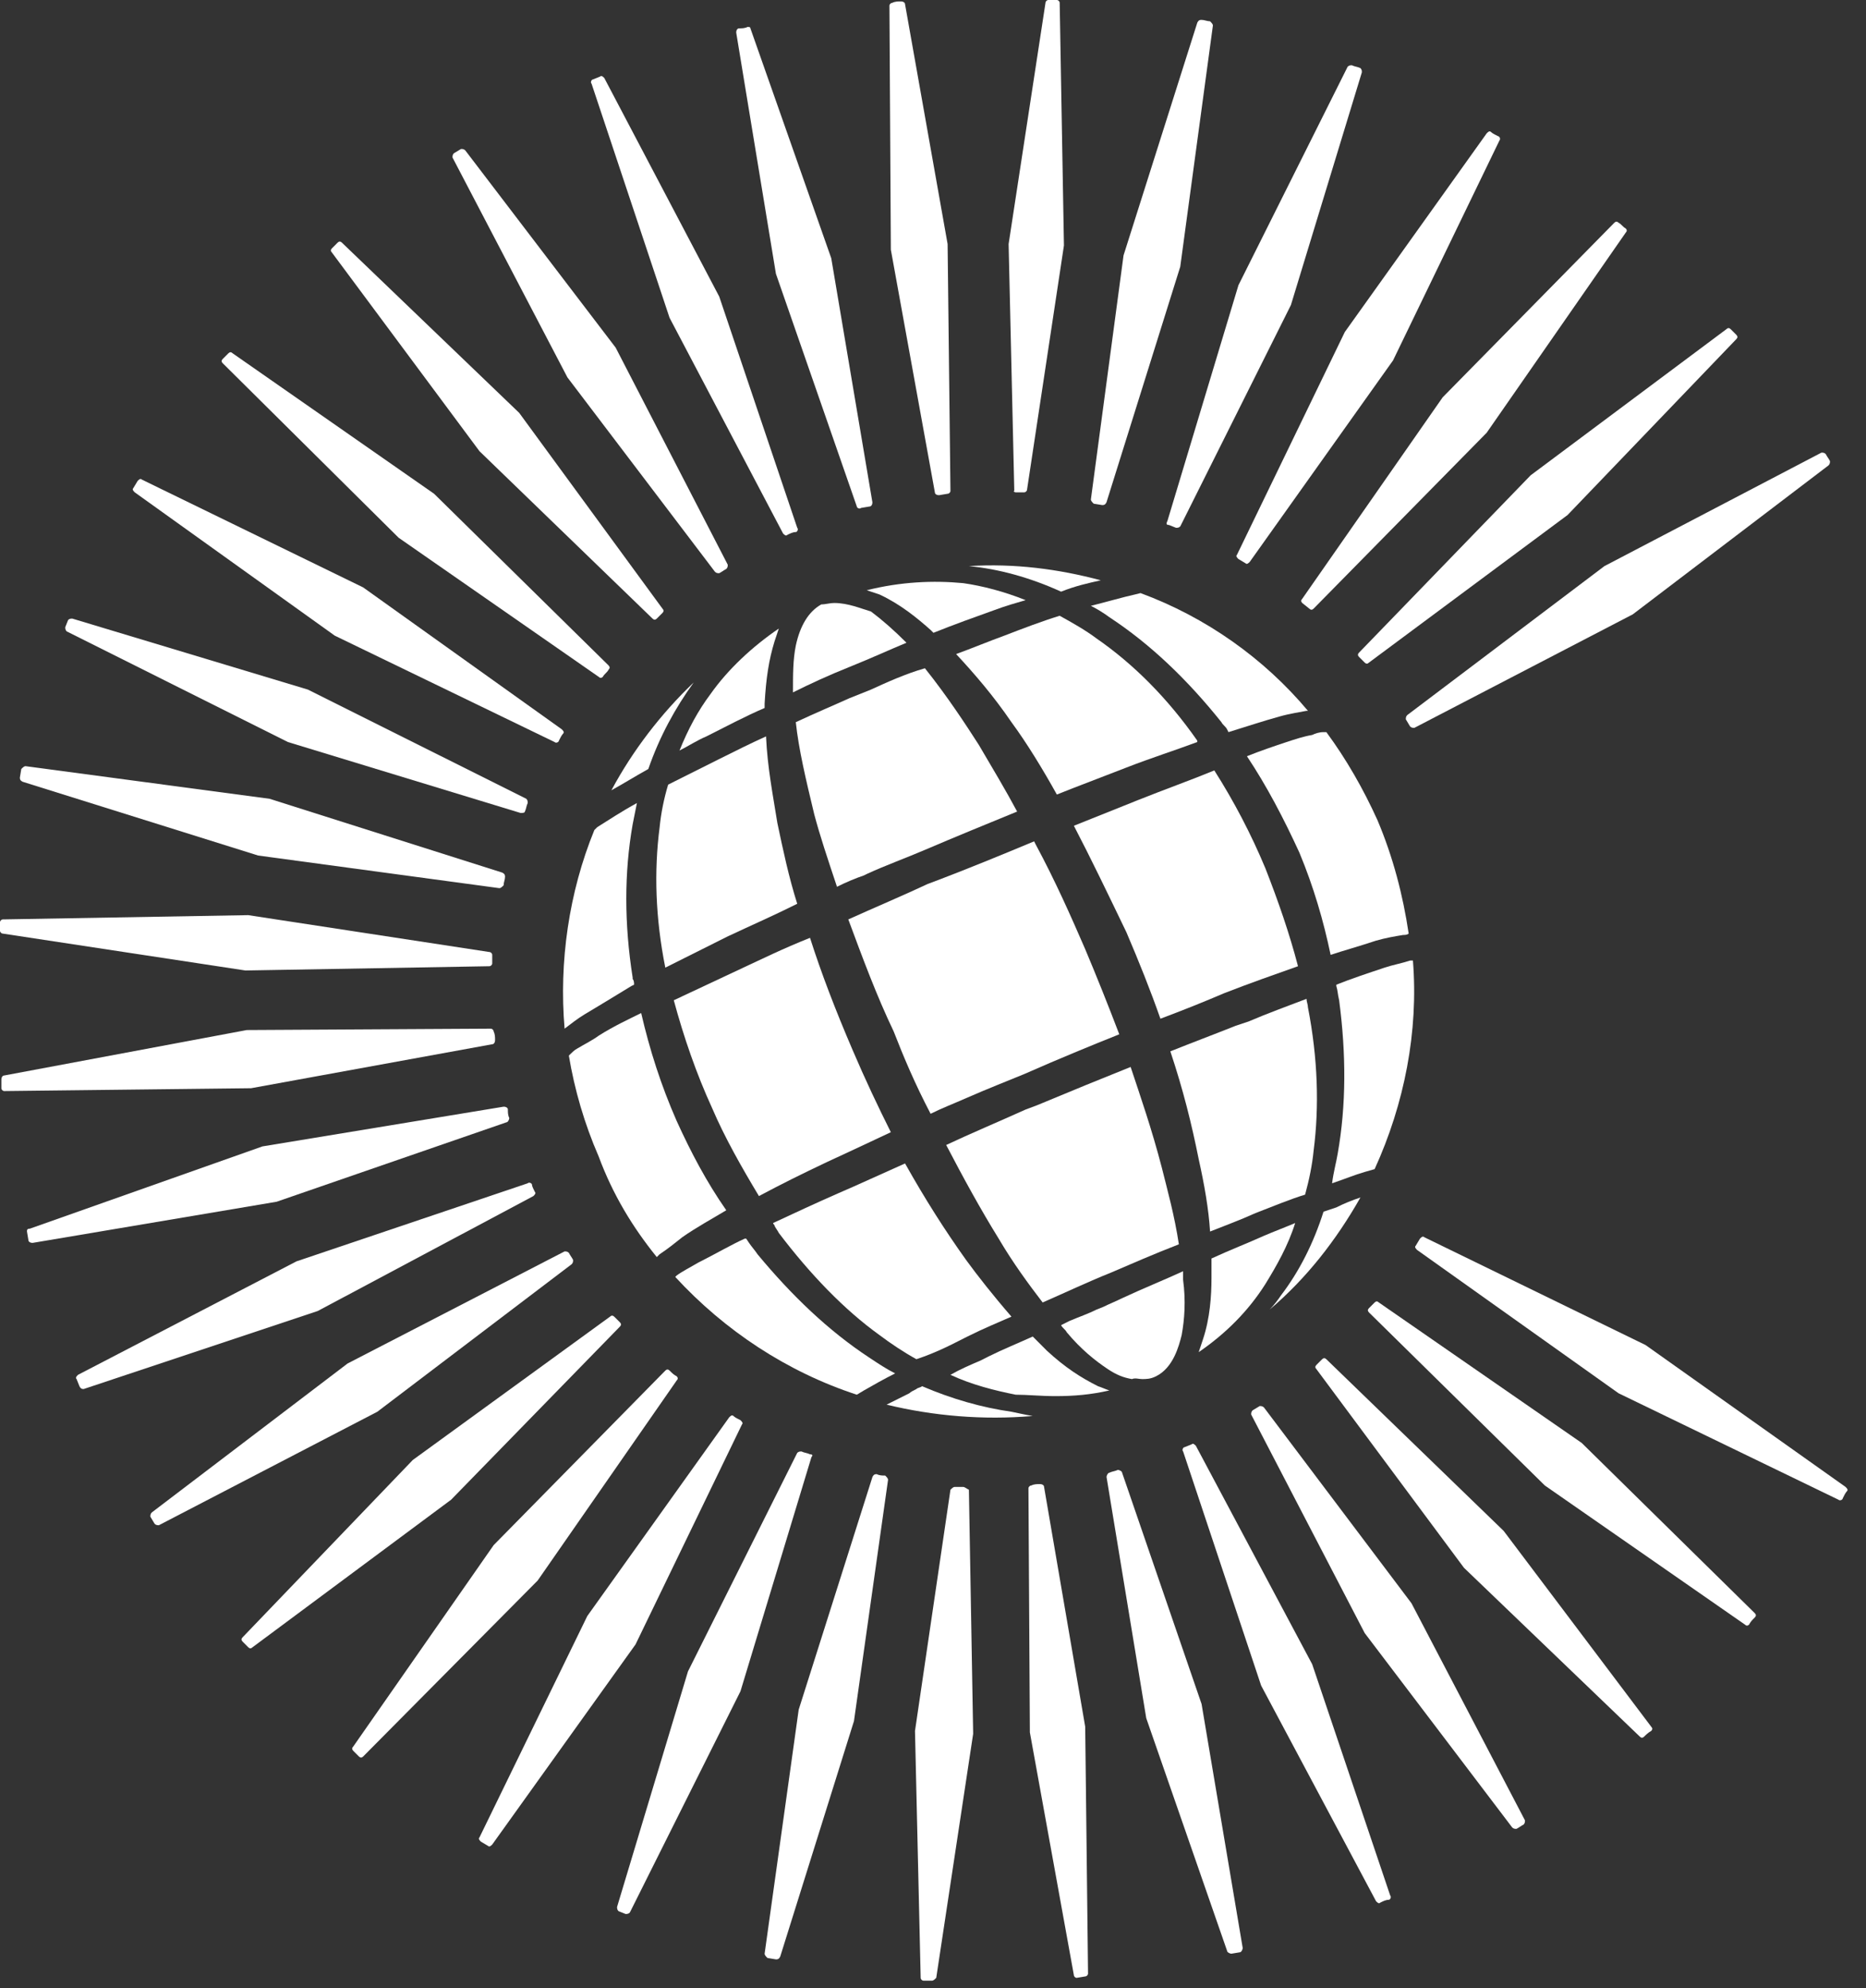
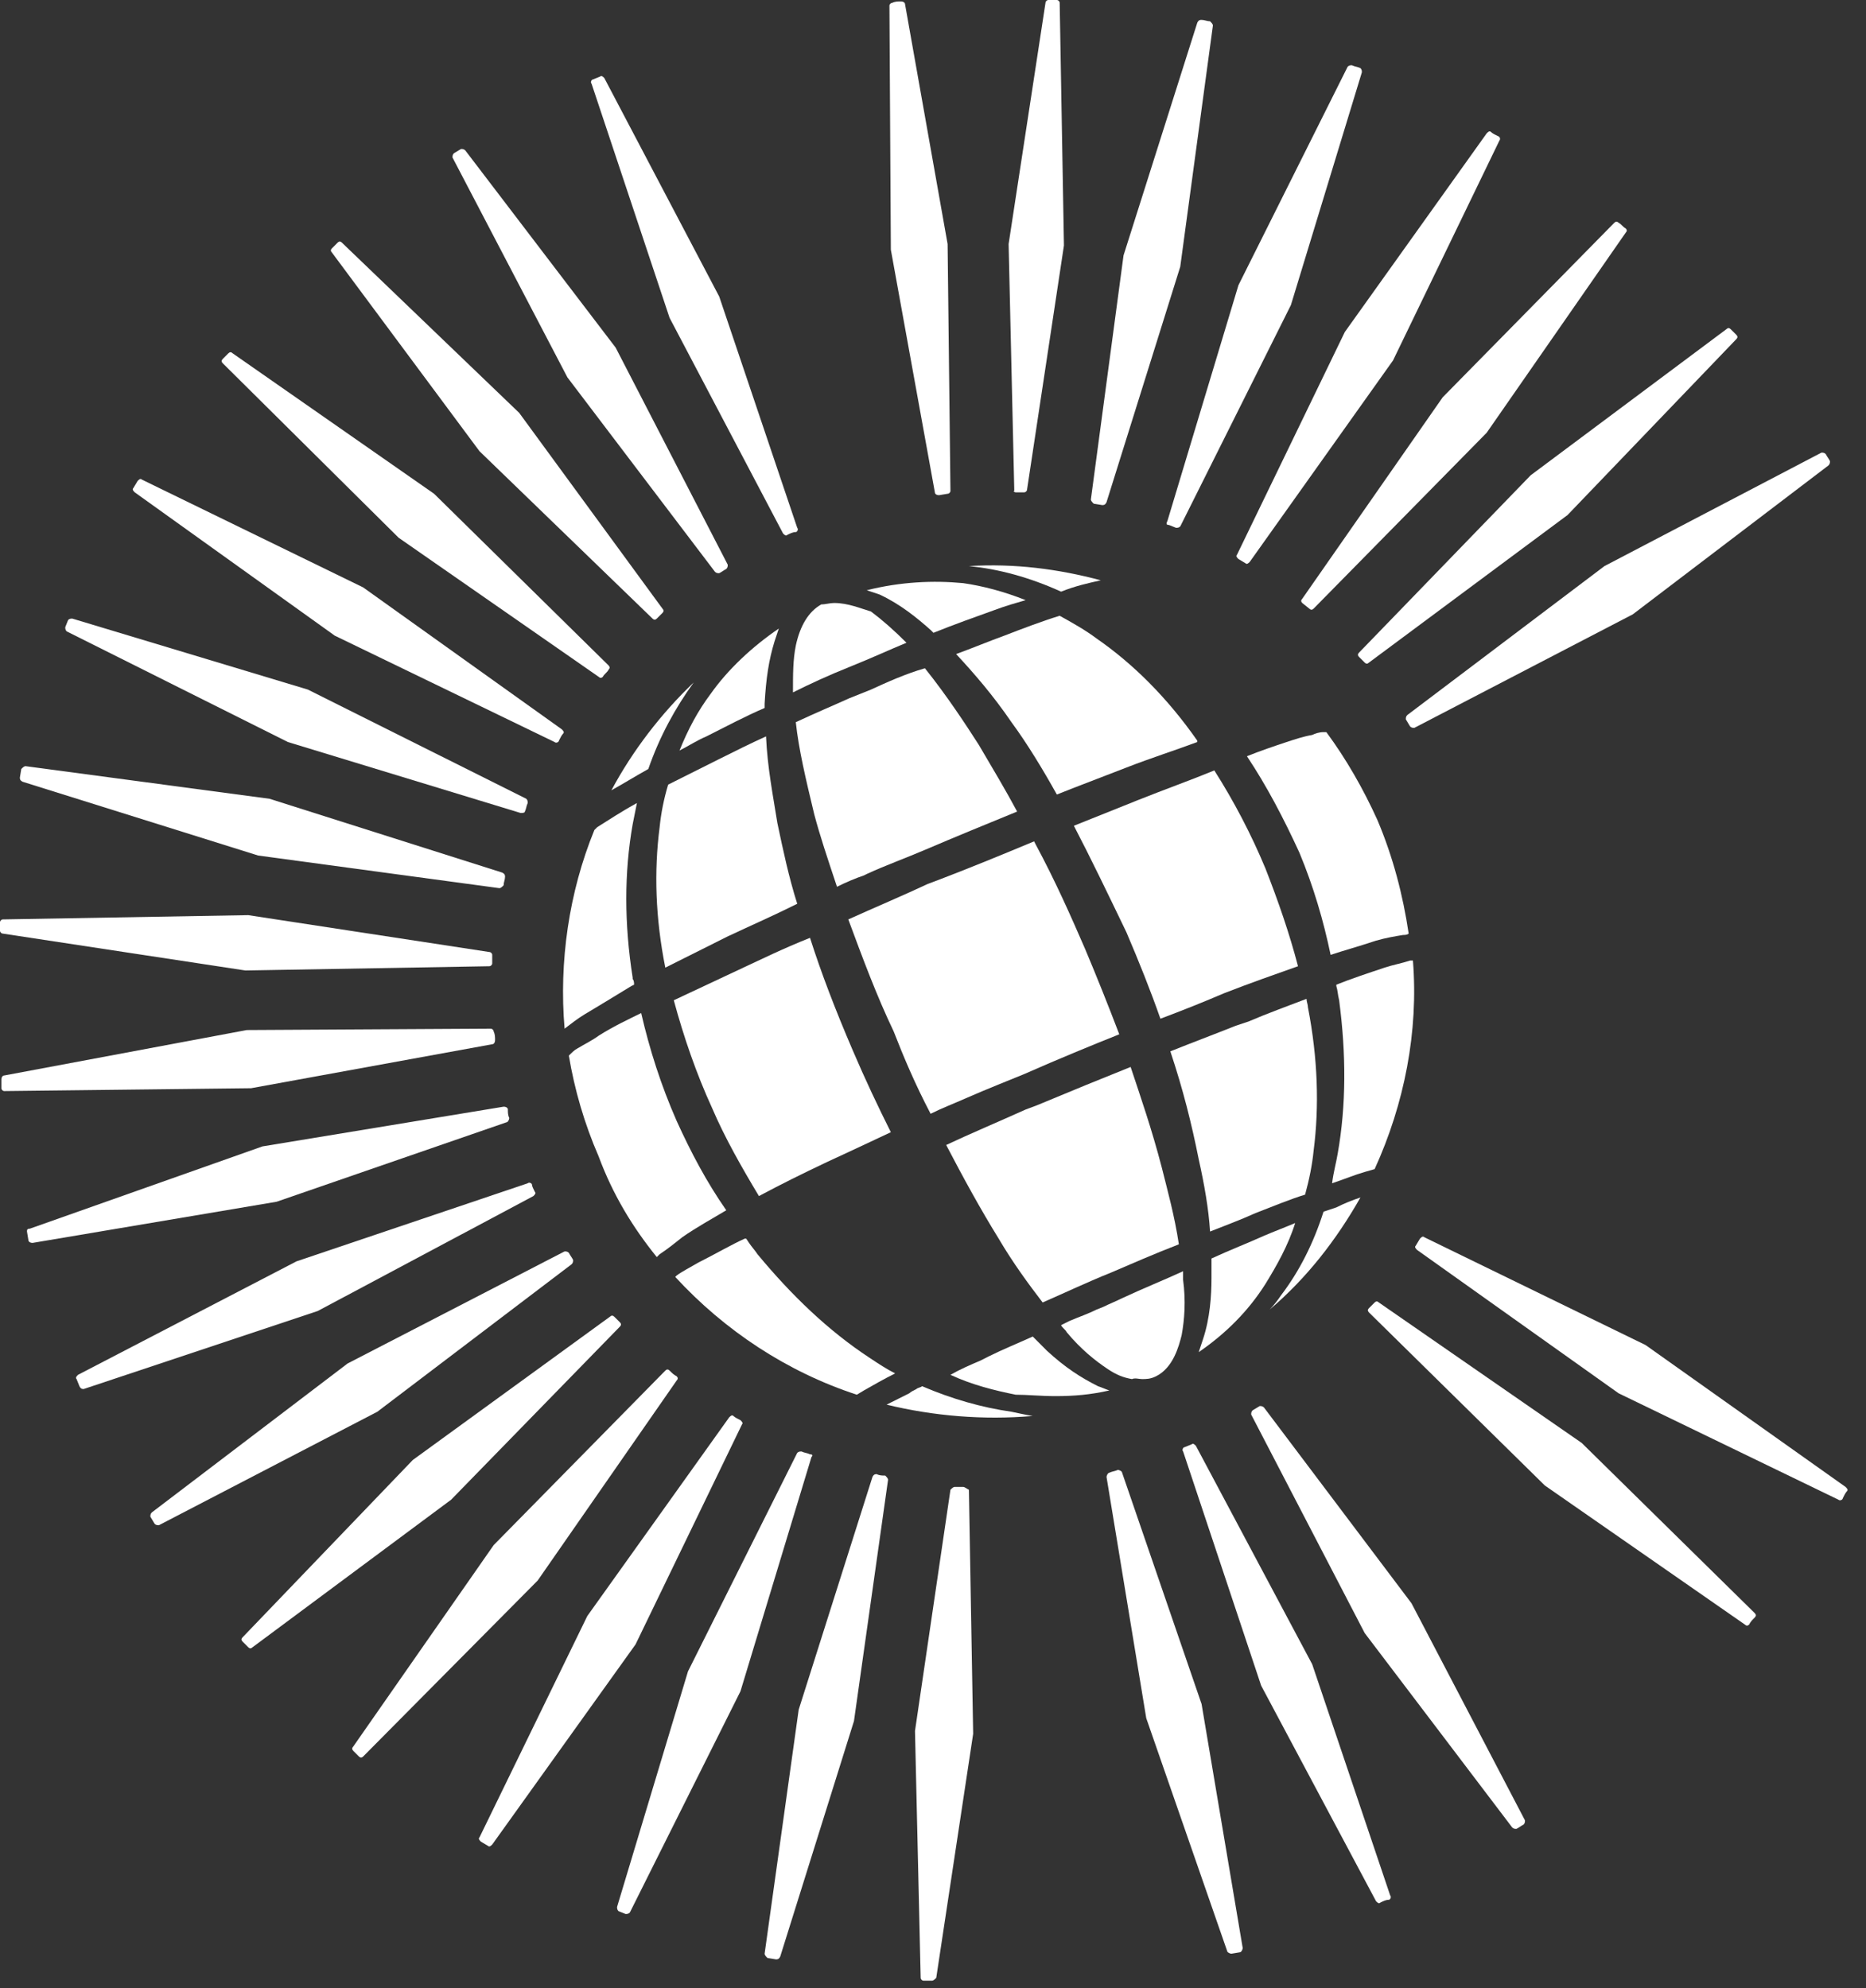
<svg xmlns="http://www.w3.org/2000/svg" width="100%" height="100%" viewBox="0 0 46 49" version="1.1" xml:space="preserve" style="fill-rule:evenodd;clip-rule:evenodd;stroke-linejoin:round;stroke-miterlimit:2;">
  <rect x="0" y="0" width="46" height="49" fill="#333333" stroke="none" />
  <g transform="matrix(1,0,0,1,-0.035,-0.794)">
    <path d="M33.922,29.61C34.656,28.001 35.006,26.218 34.866,24.469L34.796,24.469C34.586,24.539 34.376,24.574 34.167,24.644C33.747,24.784 33.327,24.924 32.978,25.064L32.978,25.099C33.012,25.203 33.012,25.308 33.047,25.448C33.222,26.777 33.222,28.036 33.012,29.225C32.978,29.435 32.908,29.68 32.873,29.959C33.187,29.854 33.432,29.75 33.677,29.68L33.922,29.61Z" style="fill:white;fill-rule:nonzero;" />
  </g>
  <g transform="matrix(1,0,0,1,-0.035,-0.794)">
    <path d="M24.969,35.59C24.234,35.485 23.5,35.275 22.765,34.96C22.73,34.995 22.661,34.995 22.626,35.03C22.555,35.065 22.486,35.1 22.451,35.135C22.241,35.24 22.031,35.345 21.891,35.415C23.045,35.695 24.269,35.799 25.493,35.695C25.283,35.66 25.143,35.625 24.969,35.59Z" style="fill:white;fill-rule:nonzero;" />
  </g>
  <g transform="matrix(1,0,0,1,-0.035,-0.794)">
    <path d="M26.053,35.205C26.508,35.205 26.927,35.17 27.382,35.065C27.277,35.03 27.207,34.995 27.102,34.96C26.683,34.75 26.298,34.505 25.843,34.086C25.738,33.981 25.634,33.876 25.494,33.736C25.109,33.911 24.759,34.051 24.41,34.225L24.2,34.331C23.955,34.435 23.71,34.54 23.465,34.68C23.99,34.925 24.549,35.065 25.074,35.17C25.354,35.17 25.703,35.205 26.053,35.205Z" style="fill:white;fill-rule:nonzero;" />
  </g>
  <g transform="matrix(1,0,0,1,-0.035,-0.794)">
    <path d="M28.186,34.785C28.291,34.785 28.395,34.785 28.535,34.715C28.955,34.505 29.095,33.981 29.165,33.701C29.235,33.316 29.27,32.862 29.2,32.337L29.2,32.127C28.745,32.337 28.221,32.547 27.696,32.792C27.556,32.862 27.381,32.932 27.241,33.002L27.067,33.072C26.857,33.177 26.647,33.247 26.402,33.351L26.192,33.456C26.227,33.526 26.297,33.561 26.332,33.631C26.682,34.051 27.032,34.331 27.346,34.54C27.556,34.68 27.731,34.75 27.941,34.785C28.011,34.75 28.116,34.785 28.186,34.785Z" style="fill:white;fill-rule:nonzero;" />
  </g>
  <g transform="matrix(1,0,0,1,-0.035,-0.794)">
    <path d="M31.229,32.442C31.508,31.988 31.788,31.498 31.963,30.939C31.718,31.043 31.438,31.148 31.194,31.253C30.809,31.428 30.354,31.603 29.9,31.813L29.9,32.302C29.9,32.722 29.865,33.282 29.69,33.806C29.655,33.911 29.62,34.016 29.585,34.121C30.249,33.666 30.809,33.107 31.229,32.442Z" style="fill:white;fill-rule:nonzero;" />
  </g>
  <g transform="matrix(1,0,0,1,-0.035,-0.794)">
    <path d="M33.572,30.309C33.362,30.379 33.187,30.449 32.977,30.554C32.872,30.589 32.767,30.624 32.662,30.659C32.418,31.428 32.068,32.127 31.613,32.722C31.543,32.827 31.438,32.967 31.334,33.072C32.243,32.302 32.977,31.358 33.572,30.309Z" style="fill:white;fill-rule:nonzero;" />
  </g>
  <g transform="matrix(1,0,0,1,-0.035,-0.794)">
    <path d="M29.865,31.148C30.215,31.008 30.599,30.869 30.984,30.694C31.439,30.519 31.858,30.344 32.208,30.239C32.313,29.854 32.383,29.505 32.418,29.155C32.558,28.071 32.523,26.882 32.278,25.623C32.278,25.553 32.243,25.483 32.243,25.413C31.788,25.588 31.299,25.763 30.809,25.973L30.494,26.078C29.97,26.287 29.41,26.497 28.886,26.707C29.201,27.651 29.41,28.491 29.585,29.365C29.725,29.994 29.83,30.589 29.865,31.148Z" style="fill:white;fill-rule:nonzero;" />
  </g>
  <g transform="matrix(1,0,0,1,-0.035,-0.794)">
    <path d="M25.738,32.897C26.298,32.652 26.892,32.372 27.417,32.163C27.907,31.953 28.466,31.708 29.096,31.463C28.991,30.764 28.816,30.134 28.676,29.575C28.431,28.631 28.151,27.826 27.907,27.092C27.207,27.372 26.438,27.686 25.599,28.036L25.319,28.141C24.619,28.456 23.955,28.735 23.36,29.015C23.78,29.82 24.2,30.589 24.654,31.323C25.004,31.918 25.389,32.442 25.738,32.897Z" style="fill:white;fill-rule:nonzero;" />
  </g>
  <g transform="matrix(1,0,0,1,-0.035,-0.794)">
-     <path d="M23.815,33.771L23.885,33.736C24.304,33.526 24.654,33.386 24.969,33.246C24.514,32.722 24.13,32.232 23.85,31.848C23.325,31.113 22.836,30.344 22.346,29.47C21.717,29.749 21.192,29.994 20.702,30.204C20.143,30.449 19.618,30.694 19.094,30.938C19.094,30.973 19.129,30.973 19.129,31.008C19.164,31.078 19.199,31.113 19.234,31.183C20.003,32.197 20.842,33.072 21.717,33.701C21.996,33.911 22.311,34.121 22.626,34.295C23.15,34.121 23.535,33.911 23.815,33.771Z" style="fill:white;fill-rule:nonzero;" />
-   </g>
+     </g>
  <g transform="matrix(1,0,0,1,-0.035,-0.794)">
    <path d="M21.332,35.065C21.577,34.925 21.822,34.785 22.102,34.645C21.892,34.54 21.682,34.401 21.472,34.261C20.458,33.596 19.549,32.722 18.709,31.708C18.64,31.603 18.57,31.533 18.5,31.428L18.43,31.323L18.395,31.323C18.08,31.463 17.66,31.708 17.241,31.918C17.066,32.023 16.856,32.127 16.716,32.232L16.681,32.267C17.905,33.596 19.444,34.61 21.157,35.17L21.332,35.065Z" style="fill:white;fill-rule:nonzero;" />
  </g>
  <g transform="matrix(1,0,0,1,-0.035,-0.794)">
    <path d="M16.017,19.748C16.296,18.944 16.681,18.244 17.136,17.615C16.331,18.384 15.632,19.293 15.107,20.273C15.422,20.098 15.702,19.923 16.017,19.748Z" style="fill:white;fill-rule:nonzero;" />
  </g>
  <g transform="matrix(1,0,0,1,-0.035,-0.794)">
    <path d="M17.555,17.894C17.24,18.314 16.996,18.769 16.786,19.293C16.996,19.188 17.205,19.048 17.45,18.944C17.94,18.699 18.394,18.454 18.884,18.244L18.884,18.139C18.919,17.51 18.989,17.055 19.129,16.601C19.164,16.496 19.199,16.391 19.234,16.286C18.569,16.74 17.975,17.3 17.555,17.894Z" style="fill:white;fill-rule:nonzero;" />
  </g>
  <g transform="matrix(1,0,0,1,-0.035,-0.794)">
    <path d="M20.597,15.656C20.492,15.656 20.387,15.691 20.282,15.691C19.968,15.866 19.758,16.216 19.653,16.706C19.583,17.055 19.583,17.405 19.583,17.86C20.003,17.65 20.457,17.44 20.982,17.23C21.506,17.02 21.961,16.81 22.381,16.636C22.066,16.321 21.786,16.076 21.506,15.866C21.262,15.796 20.947,15.656 20.597,15.656Z" style="fill:white;fill-rule:nonzero;" />
  </g>
  <g transform="matrix(1,0,0,1,-0.035,-0.794)">
    <path d="M21.402,15.342C21.507,15.377 21.612,15.412 21.717,15.447C22.241,15.691 22.661,16.041 22.976,16.321C23.011,16.356 23.046,16.391 23.046,16.391C23.57,16.181 24.06,16.006 24.549,15.831C24.829,15.726 25.074,15.657 25.319,15.586C24.794,15.377 24.269,15.237 23.78,15.167C23.046,15.097 22.241,15.132 21.402,15.342Z" style="fill:white;fill-rule:nonzero;" />
  </g>
  <g transform="matrix(1,0,0,1,-0.035,-0.794)">
    <path d="M27.172,15.097C26.123,14.817 25.039,14.677 23.92,14.747C24.654,14.817 25.424,15.027 26.193,15.377C26.543,15.237 26.857,15.167 27.172,15.097Z" style="fill:white;fill-rule:nonzero;" />
  </g>
  <g transform="matrix(1,0,0,1,-0.035,-0.794)">
-     <path d="M28.151,15.412L28.011,15.447C27.697,15.517 27.347,15.621 26.927,15.726C27.067,15.796 27.242,15.901 27.382,16.006C28.396,16.671 29.305,17.545 30.145,18.594C30.18,18.664 30.249,18.699 30.284,18.769L30.319,18.839C30.774,18.699 31.194,18.559 31.578,18.454C31.823,18.384 32.068,18.349 32.243,18.314L32.278,18.314C31.194,17.02 29.76,16.006 28.151,15.412Z" style="fill:white;fill-rule:nonzero;" />
-   </g>
+     </g>
  <g transform="matrix(1,0,0,1,-0.035,-0.794)">
    <path d="M24.794,16.461C24.409,16.601 23.99,16.775 23.605,16.915C24.06,17.405 24.514,17.929 24.969,18.594C25.354,19.118 25.738,19.748 26.088,20.377C26.612,20.168 27.172,19.958 27.801,19.713C28.431,19.468 28.99,19.293 29.55,19.083L29.55,19.049C28.816,17.999 27.976,17.16 27.067,16.531C26.787,16.321 26.473,16.146 26.158,15.971C25.703,16.111 25.249,16.286 24.794,16.461Z" style="fill:white;fill-rule:nonzero;" />
  </g>
  <g transform="matrix(1,0,0,1,-0.035,-0.794)">
    <path d="M21.507,17.79L20.982,18C20.598,18.174 20.178,18.349 19.653,18.594C19.723,19.258 19.898,19.993 20.108,20.867C20.248,21.392 20.423,21.916 20.668,22.651C20.877,22.546 21.122,22.441 21.332,22.371L21.402,22.336C21.857,22.126 22.346,21.951 22.836,21.741C23.57,21.427 24.339,21.112 25.109,20.797C24.829,20.273 24.514,19.748 24.165,19.154C23.85,18.664 23.395,17.965 22.836,17.265C22.346,17.405 21.891,17.615 21.507,17.79Z" style="fill:white;fill-rule:nonzero;" />
  </g>
  <g transform="matrix(1,0,0,1,-0.035,-0.794)">
    <path d="M18.919,18.944C18.534,19.119 18.184,19.293 17.764,19.503C17.345,19.713 16.925,19.923 16.506,20.133C16.401,20.482 16.331,20.832 16.296,21.182C16.156,22.266 16.191,23.42 16.436,24.644C16.925,24.399 17.415,24.154 17.974,23.874C18.569,23.595 19.128,23.35 19.688,23.07C19.478,22.406 19.338,21.741 19.198,21.077C19.093,20.412 18.953,19.713 18.919,18.944Z" style="fill:white;fill-rule:nonzero;" />
  </g>
  <g transform="matrix(1,0,0,1,-0.035,-0.794)">
    <path d="M14.687,21.252C14.058,22.79 13.813,24.504 13.953,26.148C14.093,26.043 14.267,25.903 14.442,25.798C14.792,25.588 15.142,25.378 15.596,25.099L15.666,25.064C15.666,25.029 15.666,24.959 15.631,24.924L15.631,24.889C15.422,23.56 15.422,22.301 15.631,21.112C15.666,20.937 15.701,20.762 15.736,20.587C15.352,20.797 15.037,21.007 14.757,21.182L14.687,21.252Z" style="fill:white;fill-rule:nonzero;" />
  </g>
  <g transform="matrix(1,0,0,1,-0.035,-0.794)">
    <path d="M16.226,31.778L16.296,31.708C16.506,31.568 16.68,31.428 16.855,31.288C17.205,31.043 17.59,30.834 17.939,30.624C17.45,29.924 17.065,29.19 16.715,28.421C16.331,27.546 16.051,26.672 15.841,25.763C15.561,25.903 15.177,26.078 14.792,26.322C14.652,26.427 14.442,26.532 14.267,26.637C14.198,26.672 14.128,26.742 14.093,26.777L14.058,26.812C14.198,27.651 14.442,28.491 14.792,29.295C15.142,30.239 15.631,31.043 16.226,31.778Z" style="fill:white;fill-rule:nonzero;" />
  </g>
  <g transform="matrix(1,0,0,1,-0.035,-0.794)">
    <path d="M32.837,24.329C33.152,24.224 33.537,24.119 33.956,23.979C34.201,23.909 34.411,23.874 34.621,23.839C34.656,23.839 34.726,23.839 34.761,23.804C34.621,22.86 34.376,21.916 33.991,21.007C33.642,20.237 33.222,19.503 32.732,18.839L32.662,18.839C32.557,18.839 32.453,18.874 32.383,18.909C32.173,18.944 31.963,19.014 31.753,19.083C31.438,19.188 31.124,19.293 30.774,19.433C31.264,20.168 31.683,20.972 32.068,21.811C32.417,22.65 32.662,23.49 32.837,24.329Z" style="fill:white;fill-rule:nonzero;" />
  </g>
  <g transform="matrix(1,0,0,1,-0.035,-0.794)">
    <path d="M32.033,24.609C31.823,23.804 31.544,23 31.229,22.196C30.879,21.357 30.459,20.552 29.97,19.783C29.375,20.028 28.781,20.238 28.081,20.517C27.557,20.727 27.032,20.937 26.508,21.147C26.927,21.951 27.347,22.825 27.802,23.77C28.116,24.504 28.396,25.203 28.641,25.903C29.201,25.693 29.725,25.483 30.215,25.273C30.844,25.028 31.439,24.819 32.033,24.609Z" style="fill:white;fill-rule:nonzero;" />
  </g>
  <g transform="matrix(1,0,0,1,-0.035,-0.794)">
    <path d="M22.976,28.246C23.255,28.106 23.535,28.001 23.85,27.861C24.409,27.616 24.864,27.441 25.284,27.267C26.158,26.882 26.927,26.567 27.627,26.287C27.347,25.553 27.067,24.854 26.787,24.189C26.438,23.385 26.053,22.511 25.563,21.601L25.528,21.531C24.689,21.881 23.92,22.196 23.185,22.476L22.906,22.581C22.311,22.86 21.647,23.14 20.947,23.455C21.297,24.399 21.647,25.343 22.066,26.217C22.311,26.847 22.591,27.511 22.976,28.246Z" style="fill:white;fill-rule:nonzero;" />
  </g>
  <g transform="matrix(1,0,0,1,-0.035,-0.794)">
    <path d="M18.359,24.644C17.765,24.924 17.17,25.203 16.645,25.448C16.89,26.357 17.205,27.267 17.59,28.106C17.904,28.84 18.324,29.575 18.744,30.274C19.268,29.994 19.828,29.715 20.422,29.435C20.877,29.225 21.402,28.98 21.996,28.7C21.681,28.071 21.366,27.407 21.052,26.672C20.632,25.693 20.282,24.784 20.003,23.909C19.303,24.189 18.814,24.434 18.359,24.644Z" style="fill:white;fill-rule:nonzero;" />
  </g>
  <g transform="matrix(1,0,0,1,-0.035,-0.794)">
    <path d="M27.697,37.093C27.697,37.058 27.627,37.023 27.592,37.023C27.522,37.058 27.452,37.058 27.382,37.093C27.348,37.093 27.313,37.163 27.313,37.198L28.292,43.143L30.285,48.878C30.285,48.913 30.355,48.948 30.39,48.948L30.6,48.913C30.635,48.913 30.67,48.843 30.67,48.808L29.656,42.794L27.697,37.093Z" style="fill:white;fill-rule:nonzero;" />
  </g>
  <g transform="matrix(1,0,0,1,-0.035,-0.794)">
-     <path d="M21.157,13.278C21.157,13.313 21.227,13.348 21.262,13.313L21.471,13.278C21.506,13.278 21.541,13.243 21.541,13.173L20.527,7.159L18.534,1.493C18.534,1.458 18.499,1.458 18.464,1.458C18.394,1.493 18.324,1.493 18.254,1.493C18.219,1.493 18.184,1.528 18.184,1.598L19.163,7.543L21.157,13.278Z" style="fill:white;fill-rule:nonzero;" />
-   </g>
+     </g>
  <g transform="matrix(1,0,0,1,-0.035,-0.794)">
-     <path d="M25.773,37.443C25.773,37.408 25.738,37.373 25.668,37.373C25.598,37.373 25.528,37.373 25.458,37.408C25.423,37.408 25.388,37.443 25.388,37.478L25.423,43.493L26.507,49.473C26.507,49.508 26.542,49.543 26.577,49.543L26.787,49.508C26.822,49.508 26.857,49.473 26.857,49.438L26.787,43.353L25.773,37.443Z" style="fill:white;fill-rule:nonzero;" />
-   </g>
+     </g>
  <g transform="matrix(1,0,0,1,-0.035,-0.794)">
    <path d="M23.081,12.929C23.081,12.964 23.115,12.999 23.185,12.999L23.395,12.964C23.43,12.964 23.465,12.929 23.465,12.894L23.395,6.809L22.346,0.899C22.346,0.864 22.311,0.829 22.241,0.829C22.171,0.829 22.101,0.829 22.031,0.864C21.996,0.864 21.961,0.899 21.961,0.934L21.996,6.949L23.081,12.929Z" style="fill:white;fill-rule:nonzero;" />
  </g>
  <g transform="matrix(1,0,0,1,-0.035,-0.794)">
    <path d="M23.78,37.443L23.57,37.443C23.535,37.443 23.5,37.478 23.465,37.513L22.591,43.458L22.731,49.543C22.731,49.578 22.766,49.613 22.801,49.613L23.011,49.613C23.045,49.613 23.08,49.578 23.115,49.543L24.025,43.528L23.92,37.513C23.85,37.478 23.815,37.443 23.78,37.443Z" style="fill:white;fill-rule:nonzero;" />
  </g>
  <g transform="matrix(1,0,0,1,-0.035,-0.794)">
    <path d="M25.074,12.929L25.284,12.929C25.319,12.929 25.354,12.894 25.354,12.859L26.263,6.844L26.158,0.864C26.158,0.829 26.123,0.794 26.088,0.794L25.878,0.794C25.843,0.794 25.808,0.829 25.808,0.864L24.899,6.809L25.039,12.894C25.004,12.894 25.039,12.929 25.074,12.929Z" style="fill:white;fill-rule:nonzero;" />
  </g>
  <g transform="matrix(1,0,0,1,-0.035,-0.794)">
    <path d="M21.647,37.128C21.612,37.128 21.577,37.128 21.542,37.198L19.724,42.933L18.884,48.948C18.884,48.983 18.919,49.018 18.954,49.053L19.164,49.088C19.199,49.088 19.234,49.088 19.269,49.018L21.087,43.213L21.927,37.268C21.927,37.233 21.892,37.198 21.857,37.163C21.787,37.163 21.717,37.163 21.647,37.128Z" style="fill:white;fill-rule:nonzero;" />
  </g>
  <g transform="matrix(1,0,0,1,-0.035,-0.794)">
    <path d="M27.207,13.243C27.242,13.243 27.277,13.243 27.312,13.174L29.13,7.368L29.935,1.423C29.935,1.388 29.9,1.354 29.865,1.319C29.795,1.319 29.725,1.284 29.655,1.284C29.62,1.284 29.585,1.284 29.55,1.354L27.732,7.089L26.927,13.104C26.927,13.139 26.962,13.174 26.997,13.209L27.207,13.243Z" style="fill:white;fill-rule:nonzero;" />
  </g>
  <g transform="matrix(1,0,0,1,-0.035,-0.794)">
    <path d="M20.003,36.639C19.933,36.604 19.863,36.604 19.793,36.569C19.758,36.569 19.723,36.569 19.688,36.604L16.995,41.989L15.247,47.794C15.247,47.829 15.247,47.864 15.282,47.899L15.456,47.969C15.491,47.969 15.526,47.969 15.561,47.934L18.289,42.479L20.038,36.709C20.073,36.673 20.073,36.639 20.003,36.639Z" style="fill:white;fill-rule:nonzero;" />
  </g>
  <g transform="matrix(1,0,0,1,-0.035,-0.794)">
    <path d="M28.851,13.733L29.026,13.803C29.061,13.803 29.096,13.803 29.131,13.768L31.858,8.313L33.607,2.577C33.607,2.542 33.607,2.508 33.572,2.473C33.502,2.438 33.432,2.438 33.362,2.403C33.327,2.403 33.292,2.403 33.257,2.438L30.565,7.823L28.816,13.628C28.781,13.698 28.781,13.733 28.851,13.733Z" style="fill:white;fill-rule:nonzero;" />
  </g>
  <g transform="matrix(1,0,0,1,-0.035,-0.794)">
    <path d="M18.325,35.904C18.36,35.869 18.325,35.834 18.29,35.799C18.22,35.764 18.15,35.729 18.115,35.694C18.08,35.659 18.045,35.694 18.01,35.729L14.513,40.625L11.855,46.081C11.82,46.116 11.855,46.151 11.89,46.186L12.065,46.29C12.1,46.325 12.135,46.29 12.17,46.256L15.702,41.325L18.325,35.904Z" style="fill:white;fill-rule:nonzero;" />
  </g>
  <g transform="matrix(1,0,0,1,-0.035,-0.794)">
    <path d="M30.529,14.467C30.494,14.503 30.529,14.537 30.564,14.572L30.739,14.677C30.774,14.712 30.809,14.677 30.844,14.642L34.376,9.677L36.999,4.256C37.034,4.221 36.999,4.151 36.964,4.151C36.894,4.116 36.824,4.081 36.789,4.046C36.754,4.011 36.719,4.046 36.684,4.081L33.187,8.977L30.529,14.467Z" style="fill:white;fill-rule:nonzero;" />
  </g>
  <g transform="matrix(1,0,0,1,-0.035,-0.794)">
    <path d="M16.716,34.82C16.751,34.785 16.751,34.75 16.716,34.715C16.646,34.68 16.611,34.645 16.541,34.575C16.506,34.54 16.472,34.54 16.437,34.575L12.205,38.877L8.743,43.842C8.708,43.877 8.708,43.912 8.743,43.947L8.883,44.087C8.918,44.122 8.953,44.122 8.988,44.087L13.289,39.751L16.716,34.82Z" style="fill:white;fill-rule:nonzero;" />
  </g>
  <g transform="matrix(1,0,0,1,-0.035,-0.794)">
    <path d="M32.138,15.552C32.103,15.586 32.103,15.621 32.138,15.657L32.312,15.796C32.347,15.831 32.382,15.831 32.417,15.796L36.684,11.46L40.111,6.529C40.146,6.494 40.146,6.459 40.111,6.424C40.041,6.389 40.006,6.319 39.936,6.284C39.901,6.249 39.866,6.249 39.831,6.284L35.6,10.586L32.138,15.552Z" style="fill:white;fill-rule:nonzero;" />
  </g>
  <g transform="matrix(1,0,0,1,-0.035,-0.794)">
    <path d="M15.317,33.491C15.352,33.456 15.352,33.421 15.317,33.386C15.282,33.352 15.212,33.282 15.177,33.247C15.142,33.212 15.107,33.212 15.072,33.247L10.211,36.779L6.015,41.15C5.98,41.185 5.98,41.22 6.015,41.255L6.155,41.395C6.19,41.43 6.225,41.43 6.26,41.395L11.156,37.758L15.317,33.491Z" style="fill:white;fill-rule:nonzero;" />
  </g>
  <g transform="matrix(1,0,0,1,-0.035,-0.794)">
    <path d="M33.537,16.88C33.502,16.915 33.502,16.95 33.537,16.985L33.677,17.125C33.712,17.16 33.747,17.16 33.782,17.125L38.678,13.488L42.839,9.152C42.874,9.117 42.874,9.082 42.839,9.047C42.804,9.012 42.734,8.942 42.699,8.907C42.664,8.872 42.629,8.872 42.594,8.907L37.768,12.509L33.537,16.88Z" style="fill:white;fill-rule:nonzero;" />
  </g>
  <g transform="matrix(1,0,0,1,-0.035,-0.794)">
    <path d="M14.128,31.953C14.163,31.918 14.163,31.883 14.163,31.848C14.128,31.778 14.093,31.743 14.058,31.673C14.023,31.638 13.988,31.638 13.953,31.638L8.603,34.401L3.777,38.072C3.742,38.107 3.742,38.142 3.742,38.177L3.847,38.352C3.882,38.387 3.917,38.387 3.952,38.387L9.337,35.59L14.128,31.953Z" style="fill:white;fill-rule:nonzero;" />
  </g>
  <g transform="matrix(1,0,0,1,-0.035,-0.794)">
    <path d="M34.726,18.419C34.691,18.454 34.691,18.489 34.691,18.524L34.796,18.699C34.831,18.734 34.866,18.734 34.901,18.734L40.286,15.936L45.112,12.264C45.147,12.229 45.147,12.194 45.147,12.159C45.112,12.089 45.077,12.054 45.042,11.984C45.007,11.95 44.972,11.95 44.937,11.95L39.587,14.747L34.726,18.419Z" style="fill:white;fill-rule:nonzero;" />
  </g>
  <g transform="matrix(1,0,0,1,-0.035,-0.794)">
    <path d="M13.184,30.274C13.219,30.239 13.254,30.204 13.219,30.169C13.184,30.099 13.149,30.029 13.149,29.994C13.149,29.959 13.079,29.924 13.044,29.959L7.344,31.883L1.958,34.68C1.923,34.715 1.888,34.75 1.923,34.785L1.993,34.96C2.028,35.03 2.063,35.03 2.098,35.03L7.868,33.107L13.184,30.274Z" style="fill:white;fill-rule:nonzero;" />
  </g>
  <g transform="matrix(1,0,0,1,-0.035,-0.794)">
    <path d="M12.52,28.456C12.555,28.456 12.59,28.386 12.59,28.351C12.555,28.281 12.555,28.211 12.555,28.141C12.555,28.106 12.52,28.071 12.45,28.071L6.505,29.05L0.77,31.078C0.7,31.078 0.7,31.113 0.7,31.148L0.735,31.358C0.735,31.393 0.77,31.428 0.84,31.428L6.854,30.414L12.52,28.456Z" style="fill:white;fill-rule:nonzero;" />
  </g>
  <g transform="matrix(1,0,0,1,-0.035,-0.794)">
    <path d="M12.169,26.532C12.204,26.532 12.239,26.497 12.239,26.427C12.239,26.357 12.239,26.287 12.204,26.217C12.204,26.182 12.169,26.148 12.134,26.148L6.119,26.182L0.139,27.302C0.104,27.302 0.069,27.337 0.069,27.406L0.069,27.616C0.069,27.651 0.104,27.686 0.139,27.686L6.224,27.616L12.169,26.532Z" style="fill:white;fill-rule:nonzero;" />
  </g>
  <g transform="matrix(1,0,0,1,-0.035,-0.794)">
    <path d="M6.085,24.714L12.099,24.609C12.134,24.609 12.169,24.574 12.169,24.539L12.169,24.329C12.169,24.294 12.134,24.259 12.099,24.259L6.154,23.35L0.105,23.455C0.07,23.455 0.035,23.49 0.035,23.525L0.035,23.735C0.035,23.77 0.07,23.805 0.105,23.805L6.085,24.714Z" style="fill:white;fill-rule:nonzero;" />
  </g>
  <g transform="matrix(1,0,0,1,-0.035,-0.794)">
    <path d="M6.4,21.881L12.345,22.685C12.38,22.685 12.415,22.65 12.45,22.615C12.45,22.545 12.485,22.476 12.485,22.406C12.485,22.371 12.485,22.336 12.415,22.301L6.68,20.482L0.665,19.678C0.63,19.678 0.595,19.713 0.56,19.748L0.525,19.958C0.525,19.993 0.525,20.028 0.595,20.063L6.4,21.881Z" style="fill:white;fill-rule:nonzero;" />
  </g>
  <g transform="matrix(1,0,0,1,-0.035,-0.794)">
    <path d="M7.134,19.084L12.869,20.832C12.904,20.832 12.974,20.832 12.974,20.797C13.009,20.727 13.009,20.657 13.044,20.587C13.044,20.552 13.044,20.517 13.009,20.482L7.623,17.79L1.818,16.041C1.783,16.041 1.748,16.041 1.714,16.076L1.644,16.251C1.644,16.286 1.644,16.321 1.679,16.356L7.134,19.084Z" style="fill:white;fill-rule:nonzero;" />
  </g>
  <g transform="matrix(1,0,0,1,-0.035,-0.794)">
    <path d="M8.287,16.461L13.708,19.084C13.743,19.119 13.813,19.084 13.813,19.049C13.848,18.979 13.883,18.909 13.918,18.874C13.953,18.839 13.918,18.804 13.883,18.769L8.987,15.272L3.531,12.614C3.496,12.579 3.462,12.614 3.427,12.649L3.322,12.824C3.287,12.859 3.322,12.894 3.357,12.929L8.287,16.461Z" style="fill:white;fill-rule:nonzero;" />
  </g>
  <g transform="matrix(1,0,0,1,-0.035,-0.794)">
    <path d="M40.601,33.946L35.145,31.288C35.11,31.253 35.075,31.288 35.04,31.323L34.935,31.498C34.9,31.533 34.935,31.568 34.97,31.603L39.936,35.135L45.356,37.758C45.392,37.792 45.462,37.758 45.462,37.723C45.496,37.653 45.531,37.583 45.566,37.548C45.601,37.513 45.566,37.478 45.531,37.443L40.601,33.946Z" style="fill:white;fill-rule:nonzero;" />
  </g>
  <g transform="matrix(1,0,0,1,-0.035,-0.794)">
    <path d="M9.862,14.048L14.792,17.475C14.827,17.51 14.862,17.51 14.897,17.475C14.932,17.405 15.002,17.37 15.037,17.3C15.072,17.265 15.072,17.23 15.037,17.195L10.736,12.964L5.77,9.502C5.735,9.467 5.7,9.467 5.665,9.502L5.525,9.642C5.49,9.677 5.49,9.712 5.525,9.746L9.862,14.048Z" style="fill:white;fill-rule:nonzero;" />
  </g>
  <g transform="matrix(1,0,0,1,-0.035,-0.794)">
    <path d="M39.027,36.359L34.026,32.897C33.991,32.862 33.957,32.862 33.922,32.897L33.782,33.037C33.747,33.072 33.747,33.106 33.782,33.142L38.118,37.408L43.049,40.835C43.084,40.87 43.119,40.87 43.154,40.835C43.189,40.765 43.224,40.73 43.294,40.66C43.329,40.625 43.329,40.59 43.294,40.555L39.027,36.359Z" style="fill:white;fill-rule:nonzero;" />
  </g>
  <g transform="matrix(1,0,0,1,-0.035,-0.794)">
    <path d="M16.121,16.041C16.156,16.076 16.191,16.076 16.226,16.041C16.261,16.006 16.331,15.936 16.366,15.901C16.401,15.866 16.401,15.831 16.366,15.796L12.834,10.97L8.463,6.774C8.428,6.739 8.393,6.739 8.358,6.774L8.218,6.914C8.183,6.949 8.183,6.984 8.218,7.019L11.855,11.915L16.121,16.041Z" style="fill:white;fill-rule:nonzero;" />
  </g>
  <g transform="matrix(1,0,0,1,-0.035,-0.794)">
-     <path d="M32.732,34.296C32.697,34.261 32.662,34.261 32.627,34.296L32.487,34.436C32.452,34.471 32.452,34.506 32.487,34.54L36.124,39.436L40.46,43.598C40.495,43.633 40.53,43.633 40.565,43.598C40.6,43.563 40.67,43.493 40.74,43.458C40.775,43.423 40.775,43.388 40.74,43.353L37.103,38.527L32.732,34.296Z" style="fill:white;fill-rule:nonzero;" />
-   </g>
+     </g>
  <g transform="matrix(1,0,0,1,-0.035,-0.794)">
    <path d="M14.023,10.096L17.66,14.887C17.695,14.922 17.73,14.922 17.765,14.922C17.835,14.887 17.87,14.852 17.94,14.817C17.975,14.782 17.975,14.747 17.975,14.712L15.212,9.362L11.505,4.501C11.47,4.466 11.435,4.466 11.4,4.466L11.225,4.571C11.19,4.606 11.19,4.641 11.19,4.676L14.023,10.096Z" style="fill:white;fill-rule:nonzero;" />
  </g>
  <g transform="matrix(1,0,0,1,-0.035,-0.794)">
    <path d="M31.194,35.485C31.159,35.45 31.124,35.45 31.089,35.45L30.914,35.555C30.879,35.59 30.879,35.624 30.879,35.659L33.677,41.045L37.313,45.836C37.348,45.871 37.383,45.871 37.418,45.871C37.488,45.836 37.523,45.801 37.593,45.766C37.628,45.731 37.628,45.696 37.628,45.661L34.831,40.311L31.194,35.485Z" style="fill:white;fill-rule:nonzero;" />
  </g>
  <g transform="matrix(1,0,0,1,-0.035,-0.794)">
    <path d="M19.339,13.943C19.374,13.978 19.409,14.013 19.443,13.978C19.513,13.943 19.583,13.908 19.653,13.908C19.688,13.908 19.723,13.838 19.688,13.803L17.765,8.103L14.932,2.717C14.897,2.682 14.862,2.647 14.827,2.682L14.653,2.752C14.618,2.752 14.583,2.822 14.618,2.857L16.541,8.627L19.339,13.943Z" style="fill:white;fill-rule:nonzero;" />
  </g>
  <g transform="matrix(1,0,0,1,-0.035,-0.794)">
    <path d="M29.515,36.429C29.48,36.394 29.445,36.359 29.41,36.394L29.235,36.464C29.201,36.464 29.166,36.534 29.201,36.569L31.124,42.339L33.957,47.654C33.992,47.689 34.026,47.724 34.061,47.689C34.131,47.654 34.201,47.619 34.271,47.619C34.306,47.619 34.341,47.549 34.306,47.514L32.383,41.814L29.515,36.429Z" style="fill:white;fill-rule:nonzero;" />
  </g>
</svg>